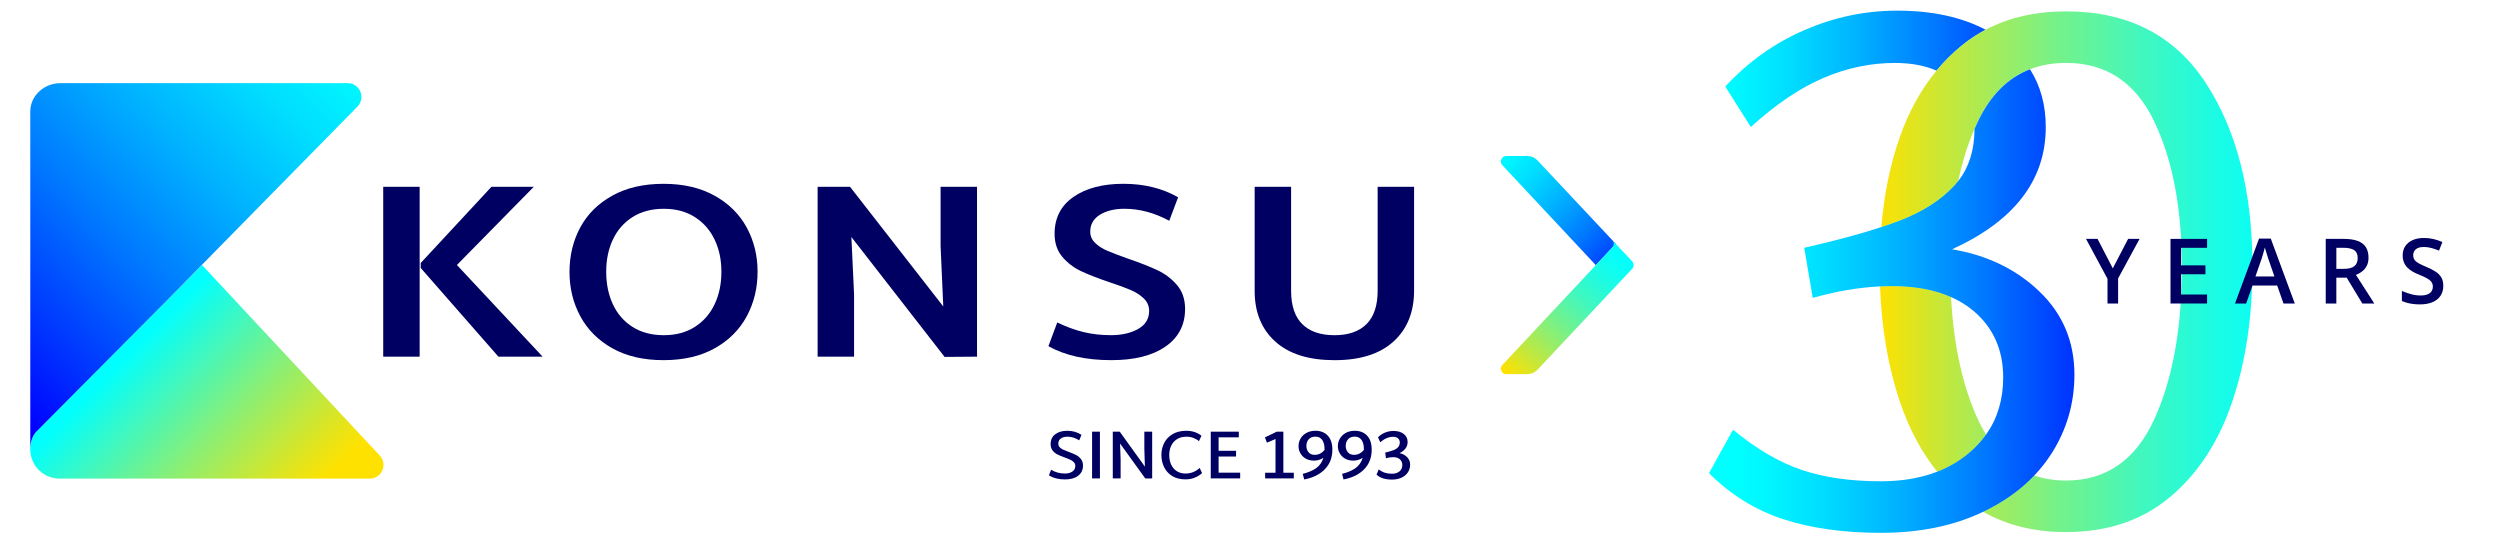
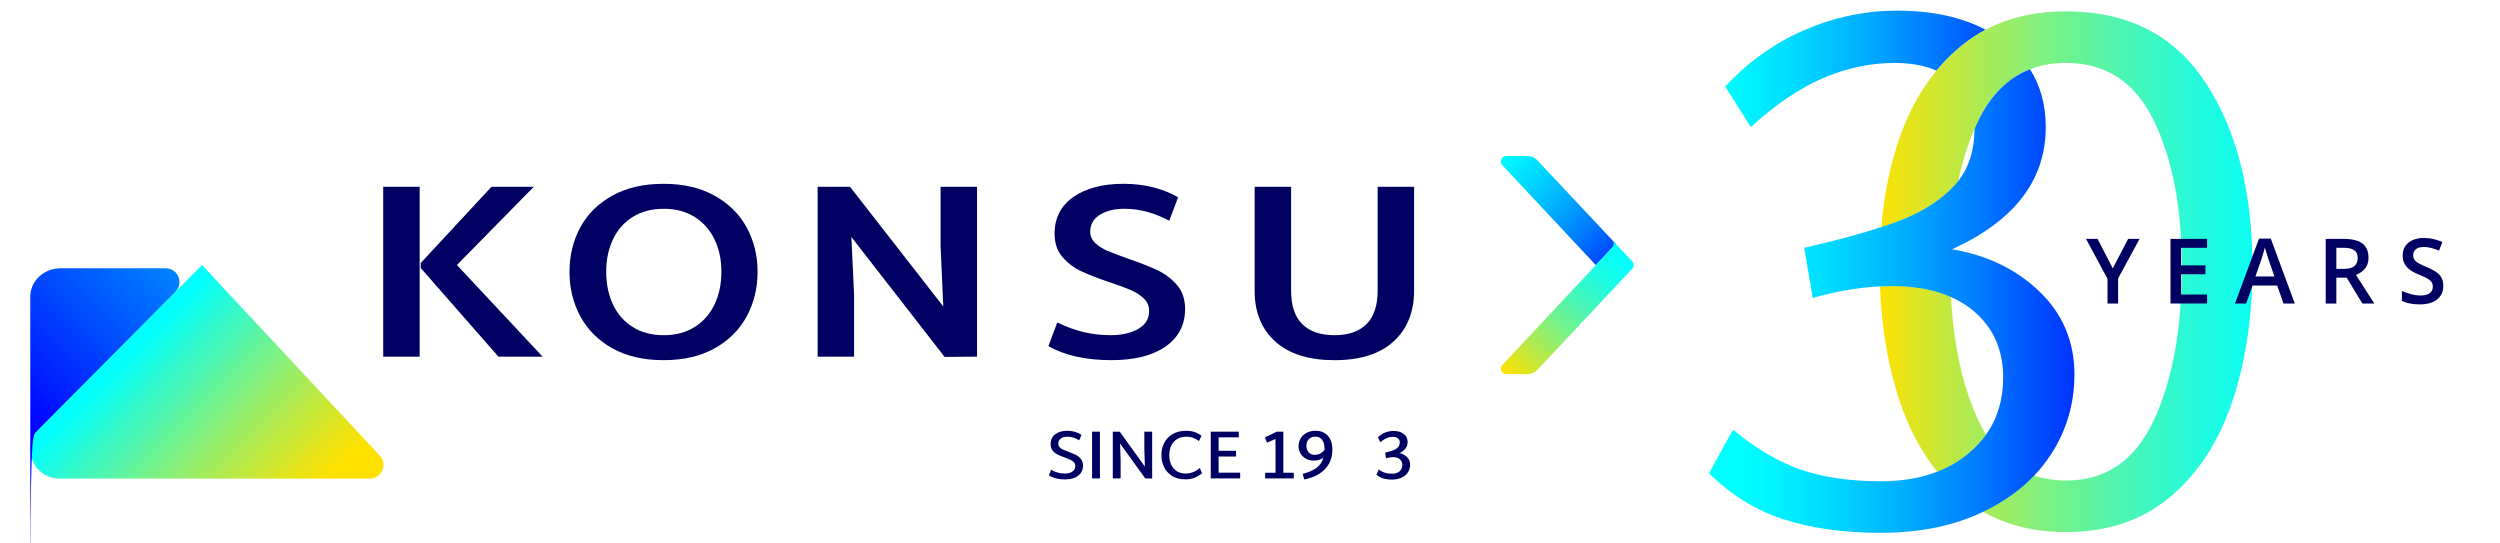
<svg xmlns="http://www.w3.org/2000/svg" version="1.1" x="0px" y="0px" viewBox="0 0 1955.91 425.2" style="enable-background:new 0 0 1955.91 425.2;" xml:space="preserve">
  <style type="text/css">
	.st0{fill:none;}
	.st1{fill:url(#SVGID_1_);}
	.st2{fill:url(#SVGID_2_);}
	.st3{fill:url(#SVGID_3_);}
	.st4{fill:url(#SVGID_4_);}
	.st5{fill:url(#SVGID_5_);}
	.st6{fill:url(#SVGID_6_);}
	.st7{fill:#000062;}
	.st8{fill:url(#SVGID_7_);}
	.st9{fill:url(#SVGID_8_);}
	.st10{fill:#DADBDB;}
	.st11{fill:url(#SVGID_9_);}
	.st12{fill:url(#SVGID_10_);}
</style>
  <g id="Слой_1">
    <g>
      <path class="st0" d="M1532.1,141.57c8.4-10.76,12.64-24.34,12.69-40.75C1539.43,113.17,1535.19,126.75,1532.1,141.57z" />
      <path class="st0" d="M1544.2,243.43c-5.22-4.44-11.16-8.11-17.78-11.04c2.03,37.97,9.12,70.09,21.29,96.32    c1.88,4.06,3.9,7.85,6.06,11.38c8.96-12.58,13.45-27.52,13.45-44.8C1567.21,273.78,1559.54,256.49,1544.2,243.43z" />
      <path class="st0" d="M1527.24,195.02c27.45,4.61,50.27,15.66,68.44,33.13c18.17,17.49,27.26,39.1,27.26,64.83    c0,22.67-6.06,43.41-18.17,62.23c-3.86,6-8.27,11.6-13.24,16.81c7.61,2.61,15.91,3.93,24.9,3.93c31.2,0,54.1-15.75,68.71-47.25    c14.6-31.49,21.9-71.45,21.9-119.86c0-46.1-7.3-84.22-21.9-114.38c-14.61-30.15-37.51-45.23-68.71-45.23    c-10.32,0-19.72,1.66-28.22,4.96c8.22,12.9,12.33,27.96,12.33,45.18C1600.52,140.86,1576.09,172.75,1527.24,195.02z" />
      <linearGradient id="SVGID_1_" gradientUnits="userSpaceOnUse" x1="1470.593" y1="296.438" x2="1762.252" y2="296.438">
        <stop offset="0" style="stop-color:#FFE100" />
        <stop offset="0.209" style="stop-color:#B8E947" />
        <stop offset="0.421" style="stop-color:#77F188" />
        <stop offset="0.613" style="stop-color:#44F7BB" />
        <stop offset="0.78" style="stop-color:#1FFBE0" />
        <stop offset="0.915" style="stop-color:#08FEF7" />
        <stop offset="1" style="stop-color:#00FFFF" />
      </linearGradient>
      <path class="st1" d="M1553.77,340.09c-2.16-3.53-4.18-7.33-6.06-11.38c-12.17-26.23-19.26-58.35-21.29-96.32    c-12.84-5.69-28.31-8.55-46.43-8.55c-3.01,0-6.05,0.08-9.12,0.23c1.21,33.15,6.41,63.33,15.63,90.53    c7.15,21.13,16.86,39.27,29.12,54.45c9.41-3.66,17.83-8.64,25.25-14.98C1545.88,349.78,1550.18,345.13,1553.77,340.09z" />
      <linearGradient id="SVGID_2_" gradientUnits="userSpaceOnUse" x1="1337.055" y1="53.845" x2="1622.934" y2="53.845">
        <stop offset="0" style="stop-color:#00FFFF" />
        <stop offset="0.085" style="stop-color:#00F6FF" />
        <stop offset="0.226" style="stop-color:#00DCFF" />
        <stop offset="0.407" style="stop-color:#00B2FF" />
        <stop offset="0.619" style="stop-color:#0079FF" />
        <stop offset="0.855" style="stop-color:#0030FF" />
        <stop offset="1" style="stop-color:#0000FF" />
      </linearGradient>
      <path class="st2" d="M1535.11,35.41c5.75-4.66,11.88-8.7,18.37-12.13c-18.88-9.96-41.96-14.95-69.24-14.95    c-25.04,0-49.27,5.1-72.68,15.27c-23.42,10.18-44.02,24.88-61.78,44.08l19.99,31.69c19.38-17.67,38.25-30.44,56.63-38.32    c18.37-7.87,37.04-11.81,56.02-11.81c12.66,0,23.53,2.02,32.66,6.03C1521.13,47.96,1527.79,41.33,1535.11,35.41z" />
      <linearGradient id="SVGID_3_" gradientUnits="userSpaceOnUse" x1="1470.593" y1="370.245" x2="1762.252" y2="370.245">
        <stop offset="0" style="stop-color:#FFE100" />
        <stop offset="0.209" style="stop-color:#B8E947" />
        <stop offset="0.421" style="stop-color:#77F188" />
        <stop offset="0.613" style="stop-color:#44F7BB" />
        <stop offset="0.78" style="stop-color:#1FFBE0" />
        <stop offset="0.915" style="stop-color:#08FEF7" />
        <stop offset="1" style="stop-color:#00FFFF" />
      </linearGradient>
      <path class="st3" d="M1591.52,372.03c-15.41-5.29-28-15.93-37.76-31.94c-3.58,5.03-7.88,9.69-12.9,13.97    c-7.42,6.33-15.84,11.32-25.25,14.98c5.91,7.32,12.4,13.95,19.49,19.89c5.19,4.34,10.68,8.16,16.47,11.47    c0.17-0.08,0.34-0.15,0.5-0.23C1567.76,392.57,1580.9,383.19,1591.52,372.03z" />
      <linearGradient id="SVGID_4_" gradientUnits="userSpaceOnUse" x1="1467.788" y1="212.598" x2="1800.402" y2="212.598">
        <stop offset="0" style="stop-color:#FFE100" />
        <stop offset="0.209" style="stop-color:#B8E947" />
        <stop offset="0.421" style="stop-color:#77F188" />
        <stop offset="0.613" style="stop-color:#44F7BB" />
        <stop offset="0.78" style="stop-color:#1FFBE0" />
        <stop offset="0.915" style="stop-color:#08FEF7" />
        <stop offset="1" style="stop-color:#00FFFF" />
      </linearGradient>
      <path class="st4" d="M1725.64,64.79c-24.41-37.26-60.82-55.89-109.22-55.89c-23.86,0-44.84,4.8-62.95,14.37    c-6.49,3.43-12.62,7.47-18.37,12.13c-7.31,5.92-13.98,12.56-20.03,19.86c-12,14.49-21.53,31.67-28.58,51.59    c-7.62,21.52-12.48,45.13-14.63,70.81c5.24-1.72,10.08-3.43,14.48-5.12c17.96-6.91,32.2-16.04,42.7-27.37    c1.08-1.16,2.08-2.37,3.05-3.61c3.09-14.83,7.32-28.41,12.69-40.75c0.94-2.15,1.91-4.27,2.91-6.35    c9.77-20.18,23.27-33.6,40.49-40.28c8.5-3.3,17.91-4.96,28.22-4.96c31.2,0,54.1,15.08,68.71,45.23    c14.6,30.16,21.9,68.29,21.9,114.38c0,48.4-7.3,88.36-21.9,119.86c-14.61,31.5-37.51,47.25-68.71,47.25    c-8.99,0-17.28-1.31-24.9-3.93c-10.62,11.16-23.77,20.54-39.45,28.13c-0.17,0.08-0.33,0.15-0.5,0.23    c18.54,10.6,40.15,15.9,64.85,15.9c32.41,0,59.51-9.12,81.32-27.37c21.8-18.24,38-43.02,48.61-74.33    c10.6-31.31,15.91-66.56,15.91-105.74C1762.25,150.08,1750.04,102.06,1725.64,64.79z" />
      <linearGradient id="SVGID_5_" gradientUnits="userSpaceOnUse" x1="1470.593" y1="186.982" x2="1762.252" y2="186.982">
        <stop offset="0" style="stop-color:#FFE100" />
        <stop offset="0.209" style="stop-color:#B8E947" />
        <stop offset="0.421" style="stop-color:#77F188" />
        <stop offset="0.613" style="stop-color:#44F7BB" />
        <stop offset="0.78" style="stop-color:#1FFBE0" />
        <stop offset="0.915" style="stop-color:#08FEF7" />
        <stop offset="1" style="stop-color:#00FFFF" />
      </linearGradient>
      <path class="st5" d="M1526.42,232.39c-0.41-7.61-0.62-15.45-0.62-23.54c0-24.72,2.1-47.14,6.3-67.28    c-0.97,1.24-1.97,2.45-3.05,3.61c-10.5,11.33-24.74,20.46-42.7,27.37c-4.41,1.7-9.24,3.4-14.48,5.12    c-0.84,10.08-1.28,20.46-1.28,31.18c0,5.14,0.1,10.21,0.28,15.22c3.07-0.15,6.11-0.23,9.12-0.23    C1498.11,223.83,1513.57,226.7,1526.42,232.39z" />
      <linearGradient id="SVGID_6_" gradientUnits="userSpaceOnUse" x1="1356.725" y1="235.533" x2="1671.223" y2="235.533">
        <stop offset="0" style="stop-color:#00FFFF" />
        <stop offset="0.085" style="stop-color:#00F6FF" />
        <stop offset="0.226" style="stop-color:#00DCFF" />
        <stop offset="0.407" style="stop-color:#00B2FF" />
        <stop offset="0.619" style="stop-color:#0079FF" />
        <stop offset="0.855" style="stop-color:#0030FF" />
        <stop offset="1" style="stop-color:#0000FF" />
      </linearGradient>
      <path class="st6" d="M1595.68,228.16c-18.17-17.48-40.99-28.52-68.44-33.13c48.85-22.27,73.29-54.16,73.29-95.65    c0-17.22-4.11-32.27-12.33-45.18c-17.22,6.67-30.72,20.09-40.49,40.28c-1.01,2.08-1.98,4.2-2.91,6.35    c-0.05,16.41-4.29,29.99-12.69,40.75c-0.97,1.24-1.97,2.44-3.05,3.61c-10.5,11.33-24.74,20.46-42.7,27.37    c-4.41,1.7-9.24,3.4-14.48,5.12c-16.14,5.29-36.25,10.69-60.32,16.2l6.66,39.18c18.42-5.19,35.97-8.18,52.66-8.99    c3.07-0.15,6.11-0.23,9.12-0.23c18.12,0,33.58,2.87,46.43,8.55c6.62,2.93,12.56,6.6,17.78,11.04    c15.34,13.07,23.01,30.35,23.01,51.86c0,17.29-4.48,32.22-13.45,44.8c-3.58,5.03-7.88,9.69-12.9,13.97    c-7.42,6.33-15.84,11.32-25.25,14.98c-12.85,4.99-27.55,7.5-44.1,7.5c-23.83,0-44.52-2.97-62.08-8.93    c-17.56-5.95-35.43-16.42-53.6-31.4l-18.78,34c16.96,16.91,36.34,28.91,58.15,36.01c21.8,7.1,47.24,10.66,76.32,10.66    c30.46,0,57.15-5.5,80.06-16.48c0.17-0.08,0.34-0.15,0.5-0.23c15.68-7.59,28.83-16.97,39.45-28.13    c4.96-5.22,9.38-10.82,13.24-16.81c12.11-18.82,18.17-39.56,18.17-62.23C1622.93,267.25,1613.85,245.64,1595.68,228.16z" />
      <path class="st7" d="M820.24,270.84l6.92-18.57c6.99,3.39,13.83,5.9,20.54,7.52c6.71,1.63,13.83,2.44,21.38,2.44    c8.52,0,15.65-1.63,21.38-4.88c5.73-3.26,8.59-7.95,8.59-14.07c0-3.78-1.36-7-4.09-9.67c-2.72-2.67-6.11-4.89-10.16-6.64    c-4.05-1.76-9.64-3.81-16.77-6.16c-9.22-3.13-16.66-6.03-22.32-8.7c-5.66-2.67-10.52-6.38-14.57-11.14    c-4.05-4.75-6.08-10.78-6.08-18.08c0-12.37,4.93-21.99,14.78-28.83c9.85-6.84,22.88-10.26,39.09-10.26    c16.21,0,30.46,3.52,42.76,10.55l-6.92,18.37c-11.6-6.25-23.26-9.38-35-9.38c-7.83,0-14.25,1.56-19.28,4.69    c-5.03,3.13-7.54,7.56-7.54,13.29c0,3.39,1.29,6.32,3.88,8.79c2.58,2.48,5.8,4.53,9.64,6.16c3.84,1.63,9.26,3.68,16.24,6.16    c9.5,3.26,17.19,6.29,23.06,9.09c5.87,2.8,10.9,6.64,15.09,11.53c4.19,4.89,6.29,11.11,6.29,18.66c0,12.51-5.1,22.31-15.3,29.41    c-10.2,7.1-24.31,10.65-42.34,10.65C849.65,281.78,833.24,278.13,820.24,270.84z" />
      <g>
        <linearGradient id="SVGID_7_" gradientUnits="userSpaceOnUse" x1="219.091" y1="411.449" x2="92.055" y2="285.39">
          <stop offset="0" style="stop-color:#FFE100" />
          <stop offset="0.147" style="stop-color:#DFE520" />
          <stop offset="0.471" style="stop-color:#8FEE70" />
          <stop offset="0.944" style="stop-color:#10FDEF" />
          <stop offset="1" style="stop-color:#00FFFF" />
        </linearGradient>
        <path class="st8" d="M29.17,366.41c4.2,4.92,10.45,8.04,17.42,8.04c0.41,0,1.31-0.01,1.71-0.03l-0.4,0.04h239.02h1.25l0.03-0.06     c0.37,0.04,0.75,0.06,1.14,0.06c5.91,0,10.7-4.79,10.7-10.7c0-2.82-1.1-5.37-2.87-7.28l0-0.01L158.05,207.35L27.97,338.2     c-3.23,4.02-4.29,8.36-4.29,13.34c0,5.17,1.71,9.94,4.6,13.78L29.17,366.41z" />
        <g>
          <linearGradient id="SVGID_8_" gradientUnits="userSpaceOnUse" x1="251.684" y1="-9.583" x2="-37.812" y2="275.516">
            <stop offset="0" style="stop-color:#00FFFF" />
            <stop offset="0.085" style="stop-color:#00F6FF" />
            <stop offset="0.226" style="stop-color:#00DCFF" />
            <stop offset="0.407" style="stop-color:#00B2FF" />
            <stop offset="0.619" style="stop-color:#0079FF" />
            <stop offset="0.855" style="stop-color:#0030FF" />
            <stop offset="1" style="stop-color:#0000FF" />
          </linearGradient>
-           <path class="st9" d="M27.97,338.2l109.29-109.92L279.62,83.45c0.6-0.62,1.11-1.32,1.53-2.05c1.02-1.64,1.62-3.56,1.62-5.64      c0-5.91-4.79-10.7-10.7-10.7h-2.21H47.33c-13,0-23.64,9.95-23.64,22.12v262.49c0,0.01,0,0.99,0,1.88      C23.68,346.56,24.98,341.65,27.97,338.2z" />
+           <path class="st9" d="M27.97,338.2l109.29-109.92c0.6-0.62,1.11-1.32,1.53-2.05c1.02-1.64,1.62-3.56,1.62-5.64      c0-5.91-4.79-10.7-10.7-10.7h-2.21H47.33c-13,0-23.64,9.95-23.64,22.12v262.49c0,0.01,0,0.99,0,1.88      C23.68,346.56,24.98,341.65,27.97,338.2z" />
        </g>
      </g>
      <path class="st7" d="M299.81,146.15h28.51v132.89h-28.51V146.15z M424.52,279.04h-34.58l-60.78-69.38v-3.91l55.33-59.6h33.12    l-60.15,61.17L424.52,279.04z" />
      <path class="st7" d="M479.1,272.5c-11.04-6.19-19.39-14.53-25.05-25.01c-5.66-10.49-8.49-22.05-8.49-34.69    c0-12.77,2.79-24.36,8.38-34.79c5.59-10.42,13.94-18.73,25.05-24.92c11.11-6.18,24.49-9.28,40.14-9.28    c15.51,0,28.82,3.1,39.93,9.28c11.11,6.19,19.49,14.5,25.15,24.92c5.66,10.42,8.49,21.95,8.49,34.59c0,12.77-2.83,24.4-8.49,34.88    c-5.66,10.49-14.01,18.83-25.05,25.01c-11.04,6.19-24.39,9.28-40.03,9.28C503.48,281.78,490.14,278.69,479.1,272.5z     M543.55,255.79c6.77-4.3,11.95-10.19,15.51-17.69c3.56-7.49,5.34-15.99,5.34-25.5c0-9.38-1.78-17.78-5.34-25.21    c-3.56-7.43-8.74-13.29-15.51-17.59c-6.78-4.3-14.85-6.45-24.21-6.45c-9.5,0-17.64,2.15-24.42,6.45    c-6.78,4.3-11.92,10.16-15.41,17.59c-3.49,7.43-5.24,15.83-5.24,25.21c0,9.51,1.75,18.01,5.24,25.5    c3.49,7.49,8.63,13.39,15.41,17.69c6.77,4.3,14.91,6.45,24.42,6.45C528.7,262.24,536.77,260.09,543.55,255.79z" />
      <path class="st7" d="M764.39,146.15v132.89l-25.36,0.2l-72.94-93.8l2.1,44.75v48.86h-28.51V146.15h25.36l72.94,93.61l-2.1-47.29    v-46.31H764.39z" />
      <path class="st7" d="M997.74,267.22c-10.76-9.7-16.14-22.9-16.14-39.57v-81.49h28.51v81.3c0,11.6,2.9,20.29,8.7,26.09    c5.8,5.8,14.22,8.7,25.26,8.7c10.9,0,19.25-2.9,25.05-8.7c5.8-5.8,8.7-14.49,8.7-26.09v-81.3h28.51v81.1    c0,16.81-5.34,30.1-16.04,39.87c-10.69,9.77-26.09,14.66-46.22,14.66C1023.93,281.78,1008.49,276.93,997.74,267.22z" />
      <path class="st10" d="M1265.32,190.56" />
      <g>
        <linearGradient id="SVGID_9_" gradientUnits="userSpaceOnUse" x1="1172.12" y1="113.974" x2="1283.3" y2="222.899">
          <stop offset="0" style="stop-color:#00FFFF" />
          <stop offset="0.085" style="stop-color:#00F6FF" />
          <stop offset="0.226" style="stop-color:#00DCFF" />
          <stop offset="0.407" style="stop-color:#00B2FF" />
          <stop offset="0.619" style="stop-color:#0079FF" />
          <stop offset="0.855" style="stop-color:#0030FF" />
          <stop offset="1" style="stop-color:#0000FF" />
        </linearGradient>
        <path class="st11" d="M1202.74,125.35l61.36,65.43l-15.55,16.62h-0.1l0.01-0.01l-73.14-78.21l0.01-0.01     c-0.68-0.76-1.11-1.75-1.11-2.85c0-2.35,1.9-4.25,4.25-4.27l0,0h16.57C1198.14,122.08,1200.68,123.24,1202.74,125.35z" />
        <linearGradient id="SVGID_10_" gradientUnits="userSpaceOnUse" x1="1180.76" y1="294.395" x2="1271.168" y2="196.877">
          <stop offset="0" style="stop-color:#FFE100" />
          <stop offset="0.209" style="stop-color:#B8E947" />
          <stop offset="0.421" style="stop-color:#77F188" />
          <stop offset="0.613" style="stop-color:#44F7BB" />
          <stop offset="0.78" style="stop-color:#1FFBE0" />
          <stop offset="0.915" style="stop-color:#08FEF7" />
          <stop offset="1" style="stop-color:#00FFFF" />
        </linearGradient>
        <path class="st12" d="M1278.1,207.39c0-1.15-0.46-2.19-1.2-2.96c0,0,0.01-0.01,0.01-0.01l-12.8-13.64l-2.78-2.96l0,0     c0.75,0.76,1.22,1.81,1.22,2.96c0,1.17-0.48,2.23-1.25,2.99l0,0l-85.82,91.68c0,0,0,0,0,0l-0.05,0.05l0,0     c-0.74,0.77-1.2,1.81-1.2,2.96c0,2.36,1.91,4.27,4.27,4.27c0,0,0,0,0,0h16.51c2.97-0.02,5.64-1.13,7.96-3.55l73.98-78.88     l-0.01-0.01C1277.65,209.55,1278.1,208.52,1278.1,207.39z" />
      </g>
      <g>
        <path class="st7" d="M1652.97,209.96l12-23.06h8.96l-16.8,30.91v19.64h-8.3v-19.33l-16.8-31.22h9.02L1652.97,209.96z" />
        <path class="st7" d="M1726.75,237.45h-28.63V186.9h28.63v6.98h-20.33v13.73h19.05v6.95h-19.05v15.87h20.33V237.45z" />
        <path class="st7" d="M1786.53,237.45l-4.94-14.04h-19.33l-4.94,14.04h-8.75l18.81-50.76h9.2l18.77,50.76H1786.53z      M1779.44,216.32l-4.81-13.87c-0.18-0.6-0.45-1.44-0.79-2.52c-0.35-1.08-0.69-2.2-1.04-3.35c-0.35-1.15-0.63-2.12-0.87-2.9     c-0.23,0.95-0.51,2-0.85,3.16s-0.66,2.26-0.97,3.28c-0.31,1.03-0.55,1.8-0.71,2.33l-4.84,13.87H1779.44z" />
        <path class="st7" d="M1833.79,186.9c4.36,0,7.96,0.54,10.8,1.61c2.85,1.07,4.97,2.69,6.36,4.86c1.39,2.17,2.09,4.91,2.09,8.23     c0,2.49-0.46,4.62-1.38,6.38c-0.92,1.76-2.13,3.22-3.63,4.37c-1.5,1.15-3.1,2.06-4.81,2.73l14.35,22.37h-9.37l-12.24-20.23h-8.09     v20.23h-8.3V186.9H1833.79z M1833.24,193.85h-5.36v16.49h5.74c3.83,0,6.61-0.71,8.35-2.14c1.74-1.43,2.61-3.54,2.61-6.33     c0-2.9-0.93-4.97-2.78-6.19S1837.09,193.85,1833.24,193.85z" />
        <path class="st7" d="M1911.55,223.69c0,3-0.73,5.58-2.2,7.75c-1.46,2.17-3.56,3.83-6.29,4.98s-5.99,1.73-9.77,1.73     c-1.84,0-3.61-0.1-5.29-0.31c-1.68-0.21-3.27-0.51-4.75-0.92c-1.49-0.4-2.85-0.89-4.1-1.47v-7.81c2.08,0.9,4.38,1.71,6.92,2.44     c2.54,0.73,5.12,1.09,7.75,1.09c2.14,0,3.92-0.28,5.33-0.85c1.41-0.56,2.46-1.37,3.16-2.42c0.7-1.05,1.05-2.28,1.05-3.68     c0-1.5-0.4-2.76-1.21-3.79s-2.02-1.98-3.65-2.85s-3.67-1.81-6.14-2.8c-1.66-0.65-3.24-1.39-4.74-2.25     c-1.5-0.85-2.84-1.85-4.01-3.01c-1.18-1.15-2.11-2.52-2.8-4.11c-0.69-1.59-1.04-3.45-1.04-5.57c0-2.86,0.69-5.31,2.08-7.35     s3.32-3.6,5.83-4.69c2.5-1.08,5.42-1.62,8.76-1.62c2.65,0,5.15,0.28,7.49,0.85c2.34,0.57,4.64,1.34,6.9,2.33l-2.63,6.71     c-2.1-0.85-4.11-1.54-6.05-2.06c-1.94-0.52-3.92-0.78-5.95-0.78c-1.75,0-3.24,0.26-4.46,0.79s-2.15,1.28-2.78,2.25     c-0.63,0.97-0.95,2.1-0.95,3.39c0,1.5,0.36,2.74,1.09,3.73c0.73,0.99,1.86,1.9,3.39,2.73s3.51,1.75,5.93,2.77     c2.79,1.15,5.16,2.36,7.11,3.63c1.95,1.27,3.44,2.78,4.48,4.55S1911.55,221.04,1911.55,223.69z" />
      </g>
      <g>
        <path class="st7" d="M820.62,371.88l1.72-4.36c3.26,1.97,6.89,2.96,10.87,2.96c2.33,0,4.26-0.52,5.78-1.56     c1.52-1.04,2.29-2.49,2.29-4.36c0-1.15-0.37-2.12-1.1-2.9c-0.74-0.79-1.65-1.44-2.74-1.96c-1.09-0.52-2.57-1.12-4.44-1.8     c-2.33-0.83-4.23-1.6-5.7-2.34c-1.47-0.74-2.73-1.77-3.77-3.09c-1.04-1.33-1.56-2.99-1.56-5c0-3.33,1.2-5.91,3.6-7.72     c2.4-1.81,5.54-2.72,9.41-2.72c4.2,0,7.91,1.06,11.14,3.17l-1.78,4.3c-3.01-1.9-6.08-2.85-9.2-2.85c-2.12,0-3.84,0.47-5.16,1.4     c-1.33,0.93-1.99,2.29-1.99,4.09c0,1.08,0.35,1.99,1.05,2.74c0.7,0.75,1.59,1.38,2.66,1.88c1.08,0.5,2.55,1.09,4.41,1.78     c2.4,0.9,4.34,1.72,5.81,2.47c1.47,0.75,2.73,1.8,3.79,3.15c1.06,1.34,1.59,3.04,1.59,5.08c0,3.37-1.26,6.02-3.79,7.96     c-2.53,1.94-5.96,2.9-10.3,2.9C828.23,375.1,824.03,374.03,820.62,371.88z" />
        <path class="st7" d="M854.41,337.72h6.13v36.58h-6.13V337.72z" />
        <path class="st7" d="M901.42,337.72v36.58l-5.38,0.05l-19.74-27.33l0.43,12.59v14.69h-6.13v-36.58h5.43l19.69,27.33l-0.43-13.66     v-13.66H901.42z" />
        <path class="st7" d="M917.12,372.44c-2.83-1.74-4.96-4.06-6.37-6.97c-1.42-2.9-2.12-6.08-2.12-9.52c0-3.41,0.73-6.55,2.21-9.44     c1.47-2.89,3.68-5.19,6.64-6.91c2.96-1.72,6.54-2.58,10.73-2.58c2.29,0,4.47,0.35,6.54,1.05c2.06,0.7,3.81,1.66,5.24,2.88     l-1.99,4.2c-1.15-1.04-2.58-1.88-4.3-2.53s-3.55-0.97-5.49-0.97c-2.83,0-5.26,0.63-7.29,1.88c-2.03,1.26-3.56,2.97-4.6,5.14     c-1.04,2.17-1.56,4.62-1.56,7.34c0,2.76,0.49,5.24,1.48,7.42c0.99,2.19,2.44,3.91,4.36,5.16c1.92,1.26,4.24,1.88,6.97,1.88     c4.16,0,7.83-1.45,11.03-4.36l1.83,4.09c-1.61,1.43-3.51,2.6-5.7,3.5c-2.19,0.9-4.57,1.34-7.15,1.34     C923.44,375.05,919.96,374.18,917.12,372.44z" />
        <path class="st7" d="M970.27,369.83v4.46h-23.02v-36.58h21.95v4.46h-15.81v10.54h13.66v4.46h-13.66v12.64H970.27z" />
        <path class="st7" d="M1012.23,369.83v4.46H989.8v-4.46h8.12v-26.41l-6.72,2.9l-1.56-4.14l9.25-4.46h5.16v32.11H1012.23z" />
        <path class="st7" d="M1038.8,340.84c2.4,2.55,3.6,6.22,3.6,11.03c0,6.13-1.96,11.21-5.89,15.25c-3.93,4.04-9.31,6.7-16.16,7.99     l-1.13-4.36c4.48-1.15,8.05-2.7,10.7-4.65c2.65-1.95,4.46-4.6,5.43-7.93c-2.19,1.47-4.64,2.21-7.37,2.21     c-2.47,0-4.63-0.54-6.46-1.61c-1.83-1.08-3.22-2.47-4.17-4.2c-0.95-1.72-1.43-3.53-1.43-5.43c0-2.15,0.53-4.15,1.59-6     c1.06-1.85,2.59-3.33,4.6-4.44c2.01-1.11,4.36-1.67,7.05-1.67C1033.19,337.02,1036.4,338.29,1038.8,340.84z M1036.27,351.98v-0.7     c0-3.16-0.64-5.56-1.91-7.21c-1.27-1.65-3-2.47-5.19-2.47c-2.3,0-4.05,0.69-5.27,2.07c-1.22,1.38-1.83,3.11-1.83,5.19     c0,2.01,0.57,3.68,1.72,5c1.15,1.33,2.73,1.99,4.73,1.99C1031.65,355.85,1034.23,354.56,1036.27,351.98z" />
-         <path class="st7" d="M1069.57,340.84c2.4,2.55,3.6,6.22,3.6,11.03c0,6.13-1.96,11.21-5.89,15.25c-3.93,4.04-9.31,6.7-16.16,7.99     l-1.13-4.36c4.48-1.15,8.05-2.7,10.7-4.65c2.65-1.95,4.46-4.6,5.43-7.93c-2.19,1.47-4.64,2.21-7.37,2.21     c-2.47,0-4.63-0.54-6.46-1.61c-1.83-1.08-3.22-2.47-4.17-4.2c-0.95-1.72-1.43-3.53-1.43-5.43c0-2.15,0.53-4.15,1.59-6     c1.06-1.85,2.59-3.33,4.6-4.44c2.01-1.11,4.36-1.67,7.05-1.67C1063.96,337.02,1067.17,338.29,1069.57,340.84z M1067.04,351.98     v-0.7c0-3.16-0.64-5.56-1.91-7.21c-1.27-1.65-3-2.47-5.19-2.47c-2.3,0-4.05,0.69-5.27,2.07c-1.22,1.38-1.83,3.11-1.83,5.19     c0,2.01,0.57,3.68,1.72,5c1.15,1.33,2.73,1.99,4.73,1.99C1062.41,355.85,1065,354.56,1067.04,351.98z" />
        <path class="st7" d="M1100.93,357.7c1.54,1.6,2.31,3.56,2.31,5.89c0,2.12-0.56,4.06-1.69,5.84c-1.13,1.78-2.77,3.18-4.92,4.22     c-2.15,1.04-4.68,1.56-7.58,1.56c-2.51,0-4.78-0.3-6.8-0.89c-2.03-0.59-3.79-1.59-5.3-2.99l1.72-4.03     c1.65,1.22,3.28,2.08,4.9,2.58c1.61,0.5,3.44,0.75,5.49,0.75c2.44,0,4.39-0.62,5.86-1.86c1.47-1.24,2.21-2.88,2.21-4.92     c0-1.86-0.64-3.36-1.91-4.49c-1.27-1.13-3.02-1.7-5.24-1.7c-1.79,0-3.68,0.29-5.65,0.86l-0.59-4.41c2.76-0.68,4.9-1.31,6.43-1.88     c1.52-0.57,2.73-1.35,3.63-2.34c0.9-0.99,1.34-2.27,1.34-3.85c0-1.25-0.47-2.29-1.4-3.09c-0.93-0.81-2.19-1.21-3.77-1.21     c-1.65,0-3.3,0.33-4.95,1c-1.65,0.66-3.37,1.75-5.16,3.25l-1.77-3.82c1.61-1.65,3.46-2.9,5.54-3.74     c2.08-0.84,4.28-1.26,6.62-1.26c3.33,0,6.01,0.79,8.02,2.37c2.01,1.58,3.01,3.68,3.01,6.29c0,1.9-0.56,3.59-1.67,5.06     c-1.11,1.47-2.65,2.67-4.63,3.6C1097.4,355.04,1099.39,356.11,1100.93,357.7z" />
      </g>
    </g>
  </g>
  <g id="Слой_2">
</g>
</svg>